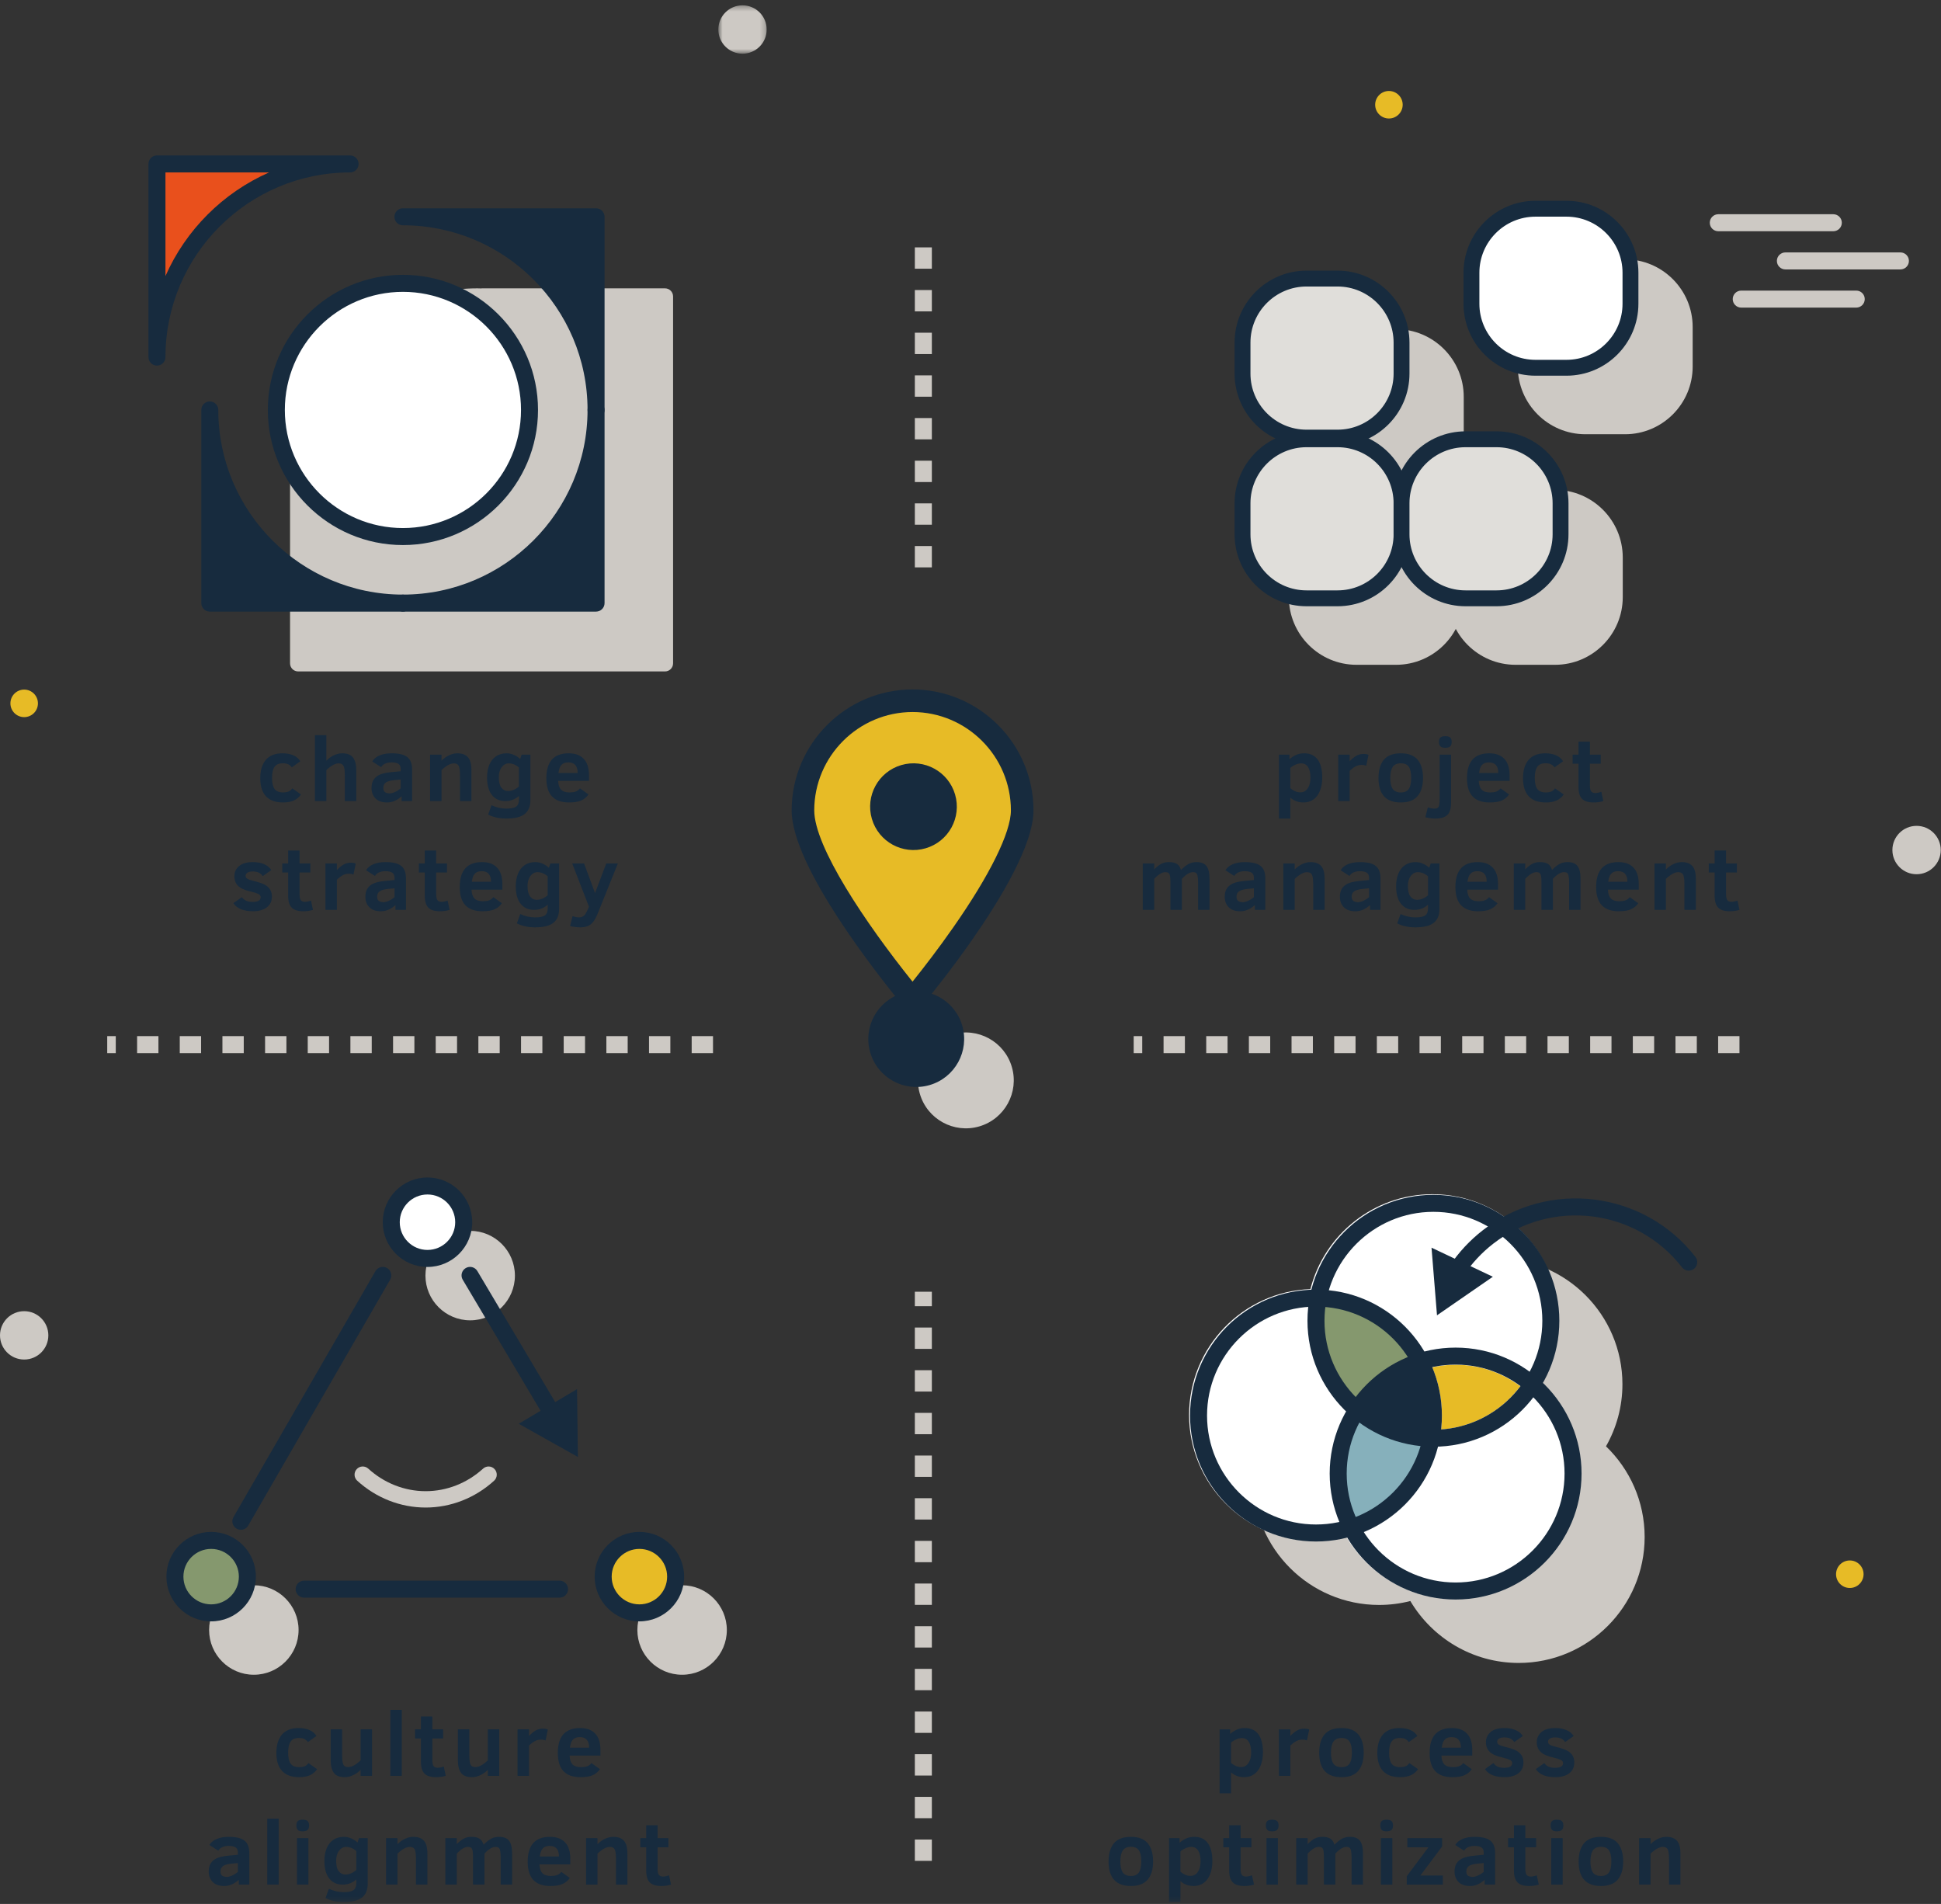
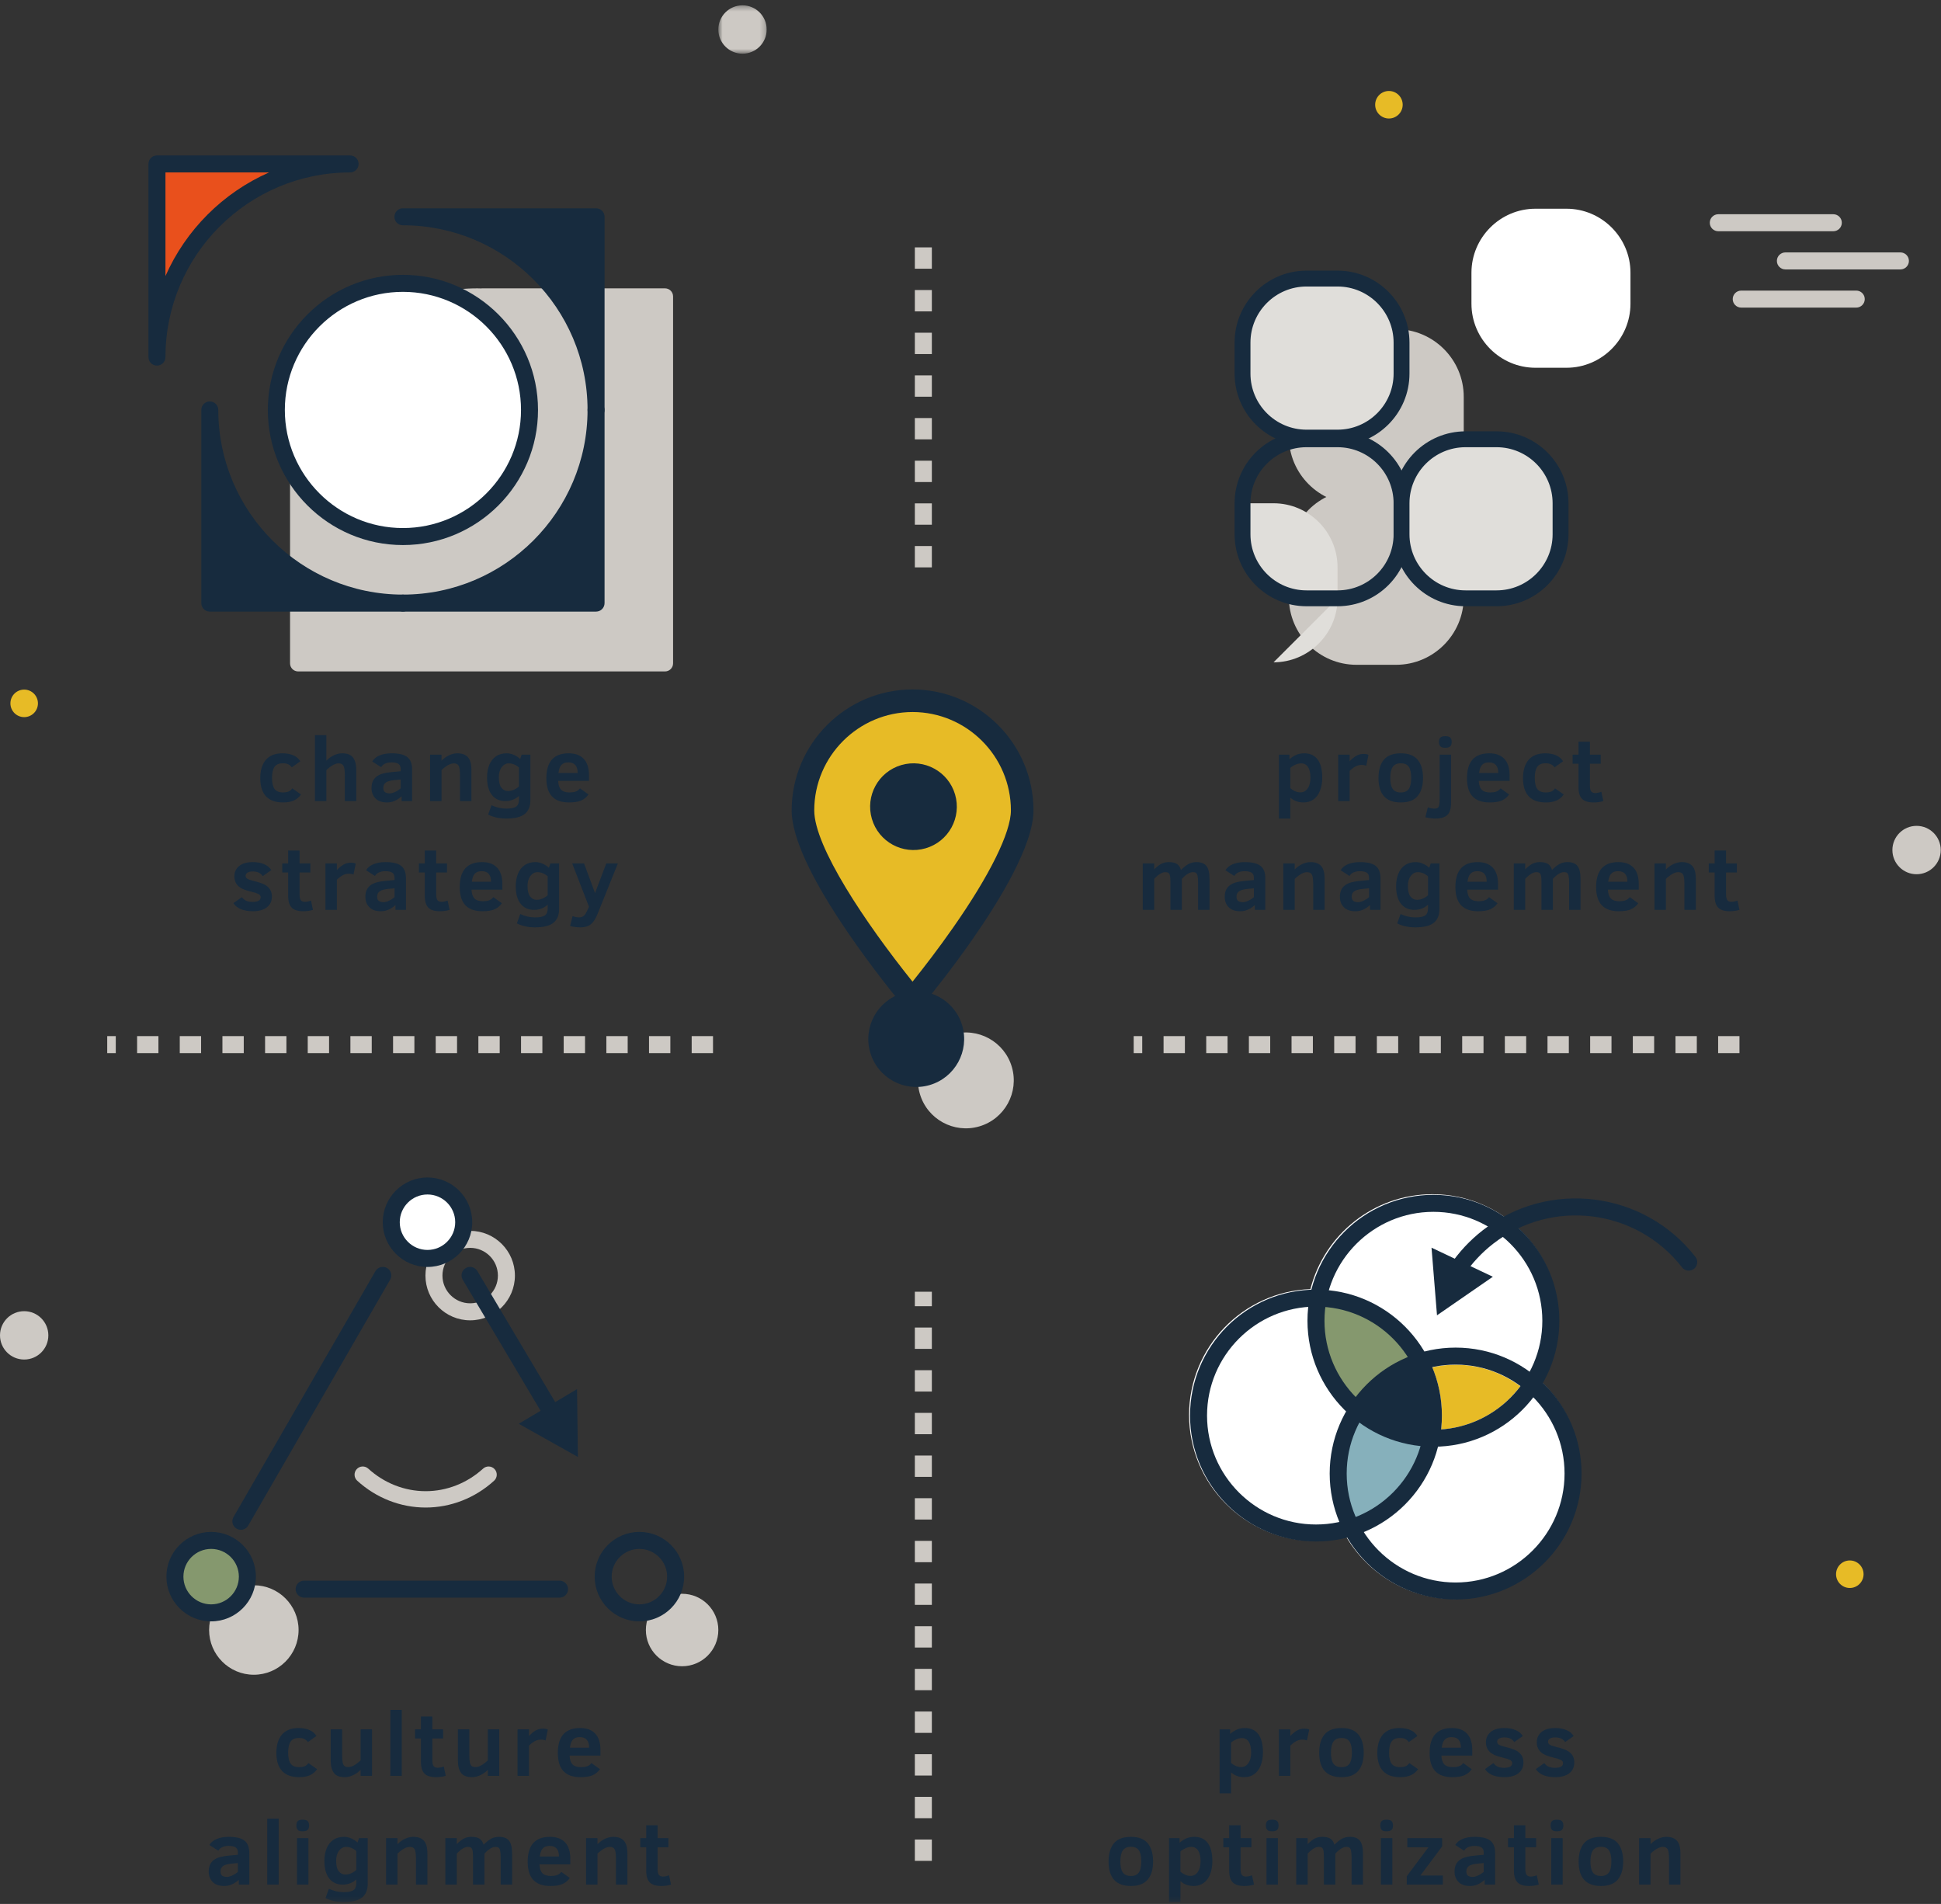
<svg xmlns="http://www.w3.org/2000/svg" xmlns:xlink="http://www.w3.org/1999/xlink" width="364" height="357">
  <rect width="100%" height="100%" fill="#333333" stroke="none" />
  <defs>
    <path id="a" d="M.71.346h9.067v9.067H.71z" />
    <path id="c" d="M0 356.654h363.952V1H0z" />
  </defs>
  <g fill="none" fill-rule="evenodd">
    <path fill="#CDC9C4" d="M343.806 43.359h-21.571c-.881 0-1.595-.714-1.595-1.595s.714-1.594 1.595-1.594h21.571c.881 0 1.595.713 1.595 1.594 0 .881-.714 1.595-1.595 1.595m4.301 14.318h-21.57c-.881 0-1.595-.714-1.595-1.595s.714-1.594 1.595-1.594h21.57c.881 0 1.595.713 1.595 1.594 0 .881-.714 1.595-1.595 1.595m8.282-7.159h-21.571c-.881 0-1.595-.714-1.595-1.595s.714-1.594 1.595-1.594h21.571c.881 0 1.595.713 1.595 1.594 0 .881-.714 1.595-1.595 1.595" />
    <path fill="#E7BB26" d="M7.114 131.885c0 1.425-1.155 2.58-2.58 2.58-1.426 0-2.581-1.155-2.581-2.58 0-1.426 1.155-2.581 2.581-2.581 1.425 0 2.58 1.155 2.58 2.581M263.049 19.639c0 1.425-1.155 2.58-2.58 2.58-1.426 0-2.581-1.155-2.581-2.58s1.155-2.58 2.581-2.58c1.425 0 2.58 1.155 2.58 2.58m86.43 275.536c0 1.425-1.155 2.58-2.581 2.58-1.425 0-2.58-1.155-2.58-2.58 0-1.426 1.155-2.581 2.58-2.581 1.426 0 2.581 1.155 2.581 2.581" />
    <g transform="translate(134 .654)">
      <mask id="b" fill="#fff">
        <use xlink:href="#a" />
      </mask>
      <path fill="#CDC9C4" d="M.71 4.88c0 2.504 2.029 4.533 4.533 4.533 2.504 0 4.534-2.029 4.534-4.533 0-2.505-2.03-4.534-4.534-4.534s-4.533 2.029-4.533 4.534" mask="url(#b)" />
    </g>
    <path fill="#CDC9C4" d="M354.885 159.388c0 2.504 2.029 4.534 4.533 4.534 2.504 0 4.534-2.03 4.534-4.534s-2.03-4.534-4.534-4.534-4.533 2.03-4.533 4.534m-354.885 91c0 2.504 2.029 4.533 4.534 4.533 2.504 0 4.533-2.029 4.533-4.533 0-2.505-2.029-4.534-4.533-4.534-2.505 0-4.534 2.029-4.534 4.534" />
    <mask id="d" fill="#fff">
      <use xlink:href="#c" />
    </mask>
    <path fill="#CDC9C4" d="M212.602 197.467h1.604v-3.189h-1.604v3.189zm5.604 0h4v-3.189h-4v3.189zm8 0h4v-3.189h-4v3.189zm8 0h4v-3.189h-4v3.189zm8 0h4v-3.189h-4v3.189zm8 0h4v-3.189h-4v3.189zm8 0h4v-3.189h-4v3.189zm8 0h4v-3.189h-4v3.189zm8 0h4v-3.189h-4v3.189zm8 0h4v-3.189h-4v3.189zm8 0h4v-3.189h-4v3.189zm8 0h4v-3.189h-4v3.189zm8 0h4v-3.189h-4v3.189zm8 0h4v-3.189h-4v3.189zm8 0h4v-3.189h-4v3.189zm-302.099 0h1.604v-3.189h-1.604v3.189zm5.604 0h4v-3.189h-4v3.189zm8 0h4v-3.189h-4v3.189zm8 0h4v-3.189h-4v3.189zm8 0h4v-3.189h-4v3.189zm8 0h4v-3.189h-4v3.189zm8 0h4v-3.189h-4v3.189zm8 0h4v-3.189h-4v3.189zm8 0h4v-3.189h-4v3.189zm8 0h4v-3.189h-4v3.189zm8 0h4v-3.189h-4v3.189zm8 0h4v-3.189h-4v3.189zm8 0h4v-3.189h-4v3.189zm8 0h4v-3.189h-4v3.189zm8 0h4v-3.189h-4v3.189zm41.851 47.455h3.189v-2.714h-3.189v2.714zm0 8h3.189v-4h-3.189v4zm0 8h3.189v-4h-3.189v4zm0 8h3.189v-4h-3.189v4zm0 8h3.189v-4h-3.189v4zm0 8h3.189v-4h-3.189v4zm0 8h3.189v-4h-3.189v4zm0 8h3.189v-4h-3.189v4zm0 8h3.189v-4h-3.189v4zm0 8h3.189v-4h-3.189v4zm0 8h3.189v-4h-3.189v4zm0 8h3.189v-4h-3.189v4zm0 8h3.189v-4h-3.189v4zm0 8h3.189v-4h-3.189v4zm0-298.537h3.189v-4h-3.189v4zm0 8h3.189v-4h-3.189v4zm0 8h3.189v-4h-3.189v4zm0 8h3.189v-4h-3.189v4zm0 8h3.189v-4h-3.189v4zm0 8h3.189v-4h-3.189v4zm0 8h3.189v-4h-3.189v4zm0 8h3.189v-4h-3.189v4z" mask="url(#d)" />
    <path fill="#172B3E" d="M245.755 145.824c0-.846-.146-1.506-.44-1.979-.293-.474-.731-.71-1.311-.71-.35 0-.707.082-1.075.246-.368.162-.685.363-.95.601v3.809c.226.205.506.387.841.545.335.158.68.236 1.034.236.587 0 1.05-.25 1.39-.752.341-.5.511-1.166.511-1.996m2.208-.033c0 .935-.141 1.76-.424 2.474-.281.713-.685 1.258-1.211 1.635s-1.154.565-1.885.565c-.962 0-1.785-.301-2.464-.905v3.926h-2.143v-11.986h1.977v.855c.398-.344.817-.613 1.256-.81.441-.196.946-.295 1.515-.295 1.102 0 1.941.388 2.516 1.162.575.775.863 1.902.863 3.379m8.25-2.199c-.222-.111-.515-.166-.88-.166-.398 0-.776.096-1.133.287-.357.19-.723.469-1.099.834v5.66h-2.143v-8.707h2.143v1.244c.365-.398.758-.726 1.177-.986.421-.26.892-.391 1.413-.391.442 0 .757.059.945.174l-.423 2.051zm8.433 2.283c0-.957-.15-1.656-.449-2.096-.299-.441-.799-.66-1.502-.66-.697 0-1.201.225-1.511.676-.309.451-.465 1.144-.465 2.08 0 .93.154 1.613.461 2.055.307.439.812.658 1.515.658.691 0 1.189-.217 1.494-.65.305-.436.457-1.124.457-2.063m2.216 0c0 1.449-.335 2.576-1.005 3.383-.669.804-1.724 1.207-3.162 1.207-2.789 0-4.184-1.529-4.184-4.59 0-1.473.335-2.611 1.004-3.416.67-.805 1.73-1.209 3.18-1.209 1.438 0 2.493.404 3.162 1.209.67.805 1.005 1.943 1.005 3.416m5.37-6.75c0 .404-.1.687-.299.848-.199.16-.501.24-.904.24-.454 0-.764-.094-.93-.281-.166-.19-.25-.457-.25-.807 0-.387.089-.664.266-.834.178-.168.482-.252.914-.252.432 0 .739.082.925.244.185.164.278.444.278.842zm-.116 11.457c0 1.039-.233 1.783-.697 2.232-.465.448-1.226.672-2.283.672-.238 0-.55-.025-.938-.078-.388-.053-.687-.109-.897-.17l.465-1.859c.404.16.821.24 1.253.24.432 0 .699-.133.802-.398.102-.266.153-.705.153-1.321v-8.4h2.142v9.082zm8.856-5.646c0-1.322-.579-1.982-1.735-1.982-.382 0-.695.064-.939.195-.243.129-.438.322-.585.58-.146.258-.261.66-.345 1.207h3.604zm-3.661 1.479c.039.775.226 1.33.564 1.667.338.338.869.506 1.594.506.421 0 .79-.05 1.108-.156.319-.105.596-.308.834-.607l1.594 1.138c-.348.504-.801.879-1.357 1.129-.556.248-1.316.373-2.279.373-1.433 0-2.502-.377-3.208-1.129-.706-.752-1.058-1.89-1.058-3.412 0-3.115 1.394-4.674 4.183-4.674 1.24 0 2.185.352 2.835 1.051.651.701.976 1.721.976 3.059v1.055h-5.786zm15.936 2.548c-.332.492-.77.865-1.312 1.119-.542.256-1.228.383-2.058.383-1.405 0-2.468-.383-3.188-1.15-.719-.766-1.079-1.903-1.079-3.407 0-1.466.349-2.609 1.046-3.429.697-.819 1.743-1.229 3.138-1.229.747 0 1.412.123 1.996.365.584.244 1.028.621 1.332 1.129l-1.594 1.139c-.193-.26-.42-.453-.679-.578-.261-.123-.596-.186-1.005-.186-.731 0-1.251.223-1.561.672-.309.447-.465 1.143-.465 2.084 0 .94.159 1.627.478 2.063.318.433.861.65 1.631.65.332 0 .636-.047.913-.141.276-.093.54-.3.788-.623l1.619 1.139zm7.428 1.244c-.575.172-1.181.258-1.817.258-1.007 0-1.733-.227-2.175-.682-.443-.453-.664-1.189-.664-2.207v-4.375h-1.104v-1.701h1.104v-2.424h2.141v2.424h2.026v1.701h-2.026v4.102c0 .541.084.91.253 1.103.169.194.408.291.719.291.393 0 .782-.08 1.17-.242l.373 1.752zm-75.994 20.4v-5.129c0-.516-.031-.916-.092-1.205-.06-.287-.153-.482-.278-.584-.124-.103-.33-.154-.618-.154-.326 0-.672.123-1.037.365-.366.244-.706.543-1.022.896v5.811h-2.141v-5.129c0-.564-.025-.973-.076-1.225-.048-.251-.137-.435-.265-.548-.127-.114-.343-.17-.647-.17-.265 0-.573.101-.922.302-.348.204-.727.522-1.136.959v5.811h-2.143v-8.707h2.143v1.129c.398-.432.815-.77 1.253-1.014.437-.242.92-.365 1.452-.365.725 0 1.26.125 1.606.375.346.248.583.617.71 1.103.498-.498.964-.869 1.399-1.113.434-.242.942-.365 1.523-.365.847 0 1.464.242 1.852.723.386.482.58 1.289.58 2.423v5.811h-2.141zm10.466-4.043l-1.088.1c-.769.066-1.324.214-1.664.441-.341.227-.511.566-.511 1.02 0 .398.111.671.332.818.222.146.515.221.88.221.26 0 .577-.082.95-.246.374-.163.741-.395 1.101-.694v-1.66zm.174 4.043v-.904c-.847.775-1.754 1.162-2.723 1.162-.963 0-1.69-.254-2.183-.76-.493-.506-.739-1.154-.739-1.947 0-.619.126-1.131.378-1.535.252-.405.625-.721 1.12-.95.495-.23 1.208-.392 2.138-.486l1.835-.174v-.39c0-.487-.147-.821-.44-1-.293-.18-.722-.27-1.287-.27-.464 0-.865.076-1.2.232-.335.155-.582.375-.743.665l-1.668-1.073c.293-.492.753-.869 1.378-1.133.625-.261 1.381-.394 2.267-.394 1.355 0 2.333.238 2.933.711.601.473.901 1.248.901 2.328v5.918h-1.967zm10.947-0v-4.797c0-.908-.081-1.514-.244-1.818-.163-.305-.472-.457-.926-.457-.637 0-1.402.422-2.299 1.261v5.811h-2.142v-8.707h2.142v1.129c.453-.453.938-.797 1.452-1.029.515-.233 1.019-.35 1.511-.35.891 0 1.555.244 1.992.73.438.489.657 1.293.657 2.416v5.811h-2.143zm10.476-4.043l-1.088.1c-.769.066-1.324.214-1.664.441-.341.227-.511.566-.511 1.02 0 .398.111.671.332.818.222.146.515.221.88.221.26 0 .577-.082.95-.246.374-.163.741-.395 1.101-.694v-1.66zm.174 4.043v-.904c-.847.775-1.754 1.162-2.723 1.162-.963 0-1.69-.254-2.183-.76-.493-.506-.739-1.154-.739-1.947 0-.619.126-1.131.378-1.535.252-.405.625-.721 1.12-.95.495-.23 1.208-.392 2.138-.486l1.835-.174v-.39c0-.487-.147-.821-.44-1-.293-.18-.722-.27-1.287-.27-.464 0-.865.076-1.2.232-.335.155-.582.375-.743.665l-1.668-1.073c.293-.492.753-.869 1.378-1.133.625-.261 1.381-.394 2.267-.394 1.355 0 2.333.238 2.933.711.601.473.901 1.248.901 2.328v5.918h-1.967zm10.881-6.291c-.586-.521-1.226-.781-1.917-.781-.521 0-.96.238-1.319.715-.361.474-.54 1.103-.54 1.882 0 .887.159 1.539.477 1.959.319.422.732.631 1.24.631.709 0 1.395-.283 2.059-.853v-3.553zm2.143 6.125c0 1.162-.358 2.027-1.072 2.594-.714.568-1.859.851-3.436.851-1.301 0-2.438-.248-3.412-.746l.631-1.752c.902.42 1.829.631 2.781.631.886 0 1.501-.127 1.846-.383.346-.254.519-.683.519-1.287v-.713c-.708.647-1.562.971-2.564.971-1.063 0-1.899-.381-2.507-1.145-.609-.763-.913-1.863-.913-3.296 0-.897.142-1.686.427-2.37.286-.683.703-1.21 1.253-1.585.551-.374 1.216-.561 1.997-.561.459 0 .918.102 1.377.305.46.201.845.457 1.155.767l.282-.822h1.636v8.541zm8.864-5.106c0-1.322-.579-1.982-1.735-1.982-.382 0-.695.064-.939.195-.243.129-.438.322-.585.58-.146.258-.261.66-.345 1.207h3.604zm-3.661 1.479c.039.775.226 1.33.564 1.667.338.338.869.506 1.594.506.421 0 .79-.05 1.108-.156.319-.105.596-.308.834-.607l1.594 1.138c-.348.504-.801.879-1.357 1.129-.556.248-1.316.373-2.279.373-1.433 0-2.502-.377-3.208-1.129-.706-.752-1.058-1.89-1.058-3.412 0-3.115 1.394-4.674 4.183-4.674 1.24 0 2.185.352 2.835 1.051.651.701.976 1.721.976 3.059v1.055h-5.786zm19.116 3.792v-5.129c0-.516-.031-.916-.092-1.205-.06-.287-.153-.482-.278-.584-.124-.103-.33-.154-.618-.154-.326 0-.672.123-1.037.365-.366.244-.706.543-1.022.896v5.811h-2.141v-5.129c0-.564-.025-.973-.076-1.225-.048-.251-.137-.435-.265-.548-.127-.114-.343-.17-.647-.17-.265 0-.573.101-.922.302-.348.204-.727.522-1.136.959v5.811h-2.143v-8.707h2.143v1.129c.398-.432.815-.77 1.253-1.014.437-.242.92-.365 1.452-.365.725 0 1.26.125 1.606.375.346.248.583.617.71 1.103.498-.498.964-.869 1.399-1.113.434-.242.942-.365 1.523-.365.847 0 1.464.242 1.852.723.386.482.58 1.289.58 2.423v5.811h-2.141zm10.932-5.271c0-1.322-.579-1.982-1.735-1.982-.382 0-.695.064-.939.195-.243.129-.438.322-.585.58-.146.258-.261.66-.345 1.207h3.604zm-3.661 1.479c.039.775.226 1.33.564 1.667.338.338.869.506 1.594.506.421 0 .79-.05 1.108-.156.319-.105.596-.308.834-.607l1.594 1.138c-.348.504-.801.879-1.357 1.129-.556.248-1.316.373-2.279.373-1.433 0-2.502-.377-3.208-1.129-.706-.752-1.058-1.89-1.058-3.412 0-3.115 1.394-4.674 4.183-4.674 1.24 0 2.185.352 2.835 1.051.651.701.976 1.721.976 3.059v1.055h-5.786zm14.35 3.792v-4.797c0-.908-.081-1.514-.244-1.818-.163-.305-.472-.457-.926-.457-.637 0-1.402.422-2.299 1.261v5.811h-2.142v-8.707h2.142v1.129c.453-.453.938-.797 1.452-1.029.515-.233 1.019-.35 1.511-.35.891 0 1.555.244 1.992.73.438.489.657 1.293.657 2.416v5.811h-2.143zm10.325 0c-.575.172-1.181.258-1.817.258-1.007 0-1.733-.227-2.175-.682-.443-.453-.664-1.189-.664-2.207v-4.375h-1.104v-1.701h1.104v-2.424h2.141v2.424h2.026v1.701h-2.026v4.102c0 .541.084.91.253 1.103.169.194.408.291.719.291.393 0 .782-.08 1.17-.242l.373 1.752zM56.444 148.963c-.332.492-.77.865-1.312 1.119-.542.256-1.228.383-2.058.383-1.405 0-2.468-.383-3.188-1.15-.719-.766-1.079-1.903-1.079-3.407 0-1.466.349-2.609 1.046-3.429.697-.819 1.743-1.229 3.138-1.229.747 0 1.412.123 1.996.365.584.244 1.028.621 1.332 1.129l-1.594 1.139c-.193-.26-.42-.453-.679-.578-.261-.123-.596-.186-1.005-.186-.731 0-1.251.223-1.561.672-.309.447-.465 1.143-.465 2.084 0 .94.159 1.627.478 2.063.318.433.861.65 1.631.65.332 0 .636-.047.913-.141.276-.093.54-.3.788-.623l1.619 1.139zm8.225 1.244v-4.797c0-.92-.085-1.527-.257-1.826-.172-.299-.475-.449-.913-.449-.637 0-1.402.422-2.299 1.261v5.811h-2.142v-12.359h2.142v4.781c.453-.453.938-.797 1.452-1.029.515-.233 1.019-.35 1.511-.35.974 0 1.659.275 2.055.822.395.549.594 1.323.594 2.324v5.811h-2.143zm10.476-4.043l-1.088.1c-.769.066-1.324.214-1.664.441-.341.227-.511.566-.511 1.02 0 .398.111.671.332.818.222.146.515.221.88.221.26 0 .577-.082.95-.246.374-.163.741-.395 1.101-.694v-1.66zm.174 4.043v-.904c-.847.775-1.754 1.162-2.723 1.162-.963 0-1.69-.254-2.183-.76-.493-.506-.739-1.154-.739-1.947 0-.619.126-1.131.378-1.535.252-.405.625-.721 1.12-.95.495-.23 1.208-.392 2.138-.486l1.835-.174v-.39c0-.487-.147-.821-.44-1-.293-.18-.722-.27-1.287-.27-.464 0-.865.076-1.2.232-.335.155-.582.375-.743.665l-1.668-1.073c.293-.492.753-.869 1.378-1.133.625-.261 1.381-.394 2.267-.394 1.355 0 2.333.238 2.933.711.601.473.901 1.248.901 2.328v5.918h-1.967zm10.947-0v-4.797c0-.908-.081-1.514-.244-1.818-.163-.305-.472-.457-.926-.457-.637 0-1.402.422-2.299 1.261v5.811h-2.142v-8.707h2.142v1.129c.453-.453.938-.797 1.452-1.029.515-.233 1.019-.35 1.511-.35.891 0 1.555.244 1.992.73.438.489.657 1.293.657 2.416v5.811h-2.143zm11.056-6.291c-.586-.521-1.226-.781-1.917-.781-.521 0-.96.238-1.319.715-.361.474-.54 1.103-.54 1.882 0 .887.159 1.539.477 1.959.319.422.732.631 1.24.631.709 0 1.395-.283 2.059-.853v-3.553zm2.143 6.125c0 1.162-.358 2.027-1.072 2.594-.714.568-1.859.851-3.436.851-1.301 0-2.438-.248-3.412-.746l.631-1.752c.902.42 1.829.631 2.781.631.886 0 1.501-.127 1.846-.383.346-.254.519-.683.519-1.287v-.713c-.708.647-1.562.971-2.564.971-1.063 0-1.899-.381-2.507-1.145-.609-.763-.913-1.863-.913-3.296 0-.897.142-1.686.427-2.37.286-.683.703-1.21 1.253-1.585.551-.374 1.216-.561 1.997-.561.459 0 .918.102 1.377.305.46.201.845.457 1.155.767l.282-.822h1.636v8.541zm8.864-5.105c0-1.322-.579-1.982-1.735-1.982-.382 0-.695.064-.939.195-.243.129-.438.322-.585.58-.146.258-.261.66-.345 1.207h3.604zm-3.661 1.479c.039.775.226 1.33.564 1.667.338.338.869.506 1.594.506.421 0 .79-.05 1.108-.156.319-.105.596-.308.834-.607l1.594 1.138c-.348.504-.801.879-1.357 1.129-.556.248-1.316.373-2.279.373-1.433 0-2.502-.377-3.208-1.129-.706-.752-1.058-1.89-1.058-3.412 0-3.115 1.394-4.674 4.183-4.674 1.24 0 2.185.352 2.835 1.051.651.701.976 1.721.976 3.059v1.055h-5.786zm-53.676 21.71c0 .576-.146 1.068-.436 1.479-.291.41-.703.722-1.237.937-.534.217-1.143.324-1.83.324-1.82 0-3.06-.506-3.719-1.519l1.594-1.121c.26.355.561.591.9.711.341.119.705.177 1.092.177 1.019 0 1.528-.295 1.528-.888 0-.26-.144-.459-.432-.602-.288-.141-.738-.285-1.354-.435-1.156-.254-1.969-.614-2.439-1.079-.471-.464-.706-1.068-.706-1.81 0-.77.295-1.403.884-1.901.59-.498 1.457-.748 2.602-.748.781 0 1.468.125 2.063.375.594.248 1.053.621 1.374 1.12l-1.602 1.138c-.383-.588-1.005-.881-1.868-.881-.442 0-.777.077-1.005.229-.226.152-.34.348-.34.586 0 .226.103.408.307.543.205.136.609.277 1.213.427.99.245 1.697.487 2.12.727.424.24.744.539.963.897.219.357.328.794.328 1.314m7.701 2.482c-.575.172-1.181.258-1.817.258-1.007 0-1.733-.227-2.175-.682-.443-.453-.664-1.189-.664-2.207v-4.375h-1.104v-1.701h1.104v-2.424h2.141v2.424h2.026v1.701h-2.026v4.102c0 .541.084.91.253 1.103.169.194.408.291.719.291.393 0 .782-.08 1.17-.242l.373 1.752zm7.595-6.615c-.222-.111-.515-.166-.88-.166-.398 0-.776.096-1.133.287-.357.19-.723.469-1.099.834v5.66h-2.143v-8.707h2.143v1.244c.365-.398.758-.726 1.177-.986.421-.26.892-.391 1.413-.391.442 0 .757.059.945.174l-.423 2.051zm7.703 2.572l-1.088.1c-.769.066-1.324.214-1.664.441-.341.227-.511.566-.511 1.02 0 .398.111.671.332.818.222.146.515.221.88.221.26 0 .577-.082.95-.246.374-.163.741-.395 1.101-.694v-1.66zm.174 4.043v-.904c-.847.775-1.754 1.162-2.723 1.162-.963 0-1.69-.254-2.183-.76-.493-.506-.739-1.154-.739-1.947 0-.619.126-1.131.378-1.535.252-.405.625-.721 1.12-.95.495-.23 1.208-.392 2.138-.486l1.835-.174v-.39c0-.487-.147-.821-.44-1-.293-.18-.722-.27-1.287-.27-.464 0-.865.076-1.2.232-.335.155-.582.375-.743.665l-1.668-1.073c.293-.492.753-.869 1.378-1.133.625-.261 1.381-.394 2.267-.394 1.355 0 2.333.238 2.933.711.601.473.901 1.248.901 2.328v5.918h-1.967zm10.15-0c-.575.172-1.181.258-1.817.258-1.007 0-1.733-.227-2.175-.682-.443-.453-.664-1.189-.664-2.207v-4.375h-1.104v-1.701h1.104v-2.424h2.141v2.424h2.026v1.701h-2.026v4.102c0 .541.084.91.253 1.103.169.194.408.291.719.291.393 0 .782-.08 1.17-.242l.373 1.752zm7.769-5.271c0-1.322-.579-1.982-1.735-1.982-.382 0-.695.064-.939.195-.243.129-.438.322-.585.58-.146.258-.261.66-.345 1.207h3.604zm-3.661 1.479c.039.775.226 1.33.564 1.667.338.338.869.506 1.594.506.421 0 .79-.05 1.108-.156.319-.105.596-.308.834-.607l1.594 1.138c-.348.504-.801.879-1.357 1.129-.556.248-1.316.373-2.279.373-1.433 0-2.502-.377-3.208-1.129-.706-.752-1.058-1.89-1.058-3.412 0-3.115 1.394-4.674 4.183-4.674 1.24 0 2.185.352 2.835 1.051.651.701.976 1.721.976 3.059v1.055h-5.786zm14.284-2.498c-.586-.521-1.226-.781-1.917-.781-.521 0-.96.238-1.319.715-.361.474-.54 1.103-.54 1.882 0 .887.159 1.539.477 1.959.319.422.732.631 1.24.631.709 0 1.395-.283 2.059-.853v-3.553zm2.143 6.125c0 1.162-.358 2.027-1.072 2.594-.714.568-1.859.851-3.436.851-1.301 0-2.438-.248-3.412-.746l.631-1.752c.902.42 1.829.631 2.781.631.886 0 1.501-.127 1.846-.383.346-.254.519-.683.519-1.287v-.713c-.708.647-1.562.971-2.564.971-1.063 0-1.899-.381-2.507-1.145-.609-.763-.913-1.863-.913-3.296 0-.897.142-1.686.427-2.37.286-.683.703-1.21 1.253-1.585.551-.374 1.216-.561 1.997-.561.459 0 .918.102 1.377.305.46.201.845.457 1.155.767l.282-.822h1.636v8.541zm2.522 1.338c.465.16.882.24 1.253.24.321 0 .603-.097.847-.291.243-.193.495-.595.755-1.203l.224-.516-3.145-8.109h2.224l2.059 5.561 2.107-5.561h2.176l-3.744 9.305c-.305.748-.601 1.301-.889 1.66-.287.359-.623.621-1.008.781-.384.16-.867.24-1.449.24-.631 0-1.253-.082-1.867-.248l.457-1.859zm127.263 156.812c0-.847-.146-1.507-.44-1.979-.293-.474-.731-.71-1.311-.71-.35 0-.707.082-1.075.245-.368.163-.685.363-.95.601v3.81c.226.205.506.387.841.544.335.158.68.236 1.034.236.587 0 1.05-.25 1.39-.751.341-.501.511-1.166.511-1.996m2.208-.033c0 .935-.141 1.76-.424 2.473-.281.714-.685 1.259-1.211 1.635-.526.377-1.154.566-1.885.566-.962 0-1.785-.302-2.464-.906v3.927h-2.143v-11.987h1.977v.855c.398-.343.817-.613 1.256-.809.441-.197.946-.295 1.515-.295 1.102 0 1.941.387 2.516 1.162.575.775.863 1.901.863 3.379m8.25-2.2c-.222-.11-.515-.166-.88-.166-.398 0-.776.096-1.133.287-.357.191-.723.469-1.099.834v5.661h-2.143v-8.708h2.143v1.245c.365-.398.758-.727 1.177-.987.421-.26.892-.391 1.413-.391.442 0 .757.059.945.175l-.423 2.05zm8.433 2.283c0-.957-.15-1.656-.449-2.096-.299-.44-.799-.66-1.502-.66-.697 0-1.201.226-1.511.677-.309.451-.465 1.143-.465 2.079 0 .93.154 1.614.461 2.055.307.439.812.659 1.515.659.691 0 1.189-.217 1.494-.651.305-.435.457-1.123.457-2.063m2.216 0c0 1.45-.335 2.577-1.005 3.383-.669.804-1.724 1.208-3.162 1.208-2.789 0-4.184-1.53-4.184-4.591 0-1.472.335-2.61 1.004-3.416.67-.805 1.73-1.208 3.18-1.208 1.438 0 2.493.403 3.162 1.208.67.806 1.005 1.944 1.005 3.416m10.184 3.088c-.332.492-.77.866-1.312 1.12-.542.255-1.228.383-2.058.383-1.405 0-2.468-.384-3.188-1.15-.719-.767-1.079-1.903-1.079-3.408 0-1.466.349-2.609 1.046-3.428.697-.819 1.743-1.229 3.138-1.229.747 0 1.412.122 1.996.365.584.244 1.028.62 1.332 1.129l-1.594 1.138c-.193-.26-.42-.452-.679-.577-.261-.124-.596-.187-1.005-.187-.731 0-1.251.224-1.561.672-.309.448-.465 1.144-.465 2.084 0 .941.159 1.628.478 2.063.318.434.861.651 1.631.651.332 0 .636-.047.913-.141.276-.093.54-.301.788-.623l1.619 1.138zm8.043-4.026c0-1.322-.579-1.983-1.735-1.983-.382 0-.695.065-.939.195-.243.13-.438.323-.585.581-.146.257-.261.659-.345 1.207h3.604zm-3.661 1.478c.039.775.226 1.331.564 1.668.338.338.869.506 1.594.506.421 0 .79-.051 1.108-.157.319-.105.596-.307.834-.606l1.594 1.137c-.348.504-.801.88-1.357 1.129-.556.249-1.316.374-2.279.374-1.433 0-2.502-.377-3.208-1.13-.706-.752-1.058-1.889-1.058-3.411 0-3.115 1.394-4.674 4.183-4.674 1.24 0 2.185.351 2.835 1.051.651.7.976 1.72.976 3.059v1.054h-5.786zm15.389 1.311c0 .576-.146 1.068-.436 1.478-.291.41-.703.722-1.237.938-.534.216-1.143.324-1.83.324-1.82 0-3.06-.507-3.719-1.519l1.594-1.121c.26.354.561.59.9.71.341.119.705.178 1.092.178 1.019 0 1.528-.296 1.528-.888 0-.26-.144-.46-.432-.602-.288-.141-.738-.286-1.354-.435-1.156-.255-1.969-.615-2.439-1.08-.471-.464-.706-1.068-.706-1.809 0-.77.295-1.403.884-1.902.59-.498 1.457-.747 2.602-.747.781 0 1.468.125 2.063.374.594.249 1.053.622 1.374 1.121l-1.602 1.137c-.383-.587-1.005-.88-1.868-.88-.442 0-.777.077-1.005.229-.226.152-.34.347-.34.585 0 .226.103.408.307.544.205.136.609.277 1.213.427.99.244 1.697.486 2.12.726.424.241.744.54.963.897.219.357.328.795.328 1.315m9.536 0c0 .576-.146 1.068-.436 1.478-.291.41-.703.722-1.237.938-.534.216-1.143.324-1.83.324-1.82 0-3.06-.507-3.719-1.519l1.594-1.121c.26.354.561.59.9.71.341.119.705.178 1.092.178 1.019 0 1.528-.296 1.528-.888 0-.26-.144-.46-.432-.602-.288-.141-.738-.286-1.354-.435-1.156-.255-1.969-.615-2.439-1.08-.471-.464-.706-1.068-.706-1.809 0-.77.295-1.403.884-1.902.59-.498 1.457-.747 2.602-.747.781 0 1.468.125 2.063.374.594.249 1.053.622 1.374 1.121l-1.602 1.137c-.383-.587-1.005-.88-1.868-.88-.442 0-.777.077-1.005.229-.226.152-.34.347-.34.585 0 .226.103.408.307.544.205.136.609.277 1.213.427.99.244 1.697.486 2.12.726.424.241.744.54.963.897.219.357.328.795.328 1.315m-81.205 18.55c0-.957-.15-1.656-.449-2.096-.299-.44-.799-.66-1.502-.66-.697 0-1.201.226-1.511.677-.309.451-.465 1.143-.465 2.079 0 .93.154 1.614.461 2.055.307.439.812.659 1.515.659.691 0 1.189-.217 1.494-.651.305-.435.457-1.123.457-2.063m2.216 0c0 1.45-.335 2.577-1.005 3.383-.669.804-1.724 1.208-3.162 1.208-2.789 0-4.184-1.53-4.184-4.591 0-1.472.335-2.61 1.004-3.416.67-.805 1.73-1.208 3.18-1.208 1.438 0 2.493.403 3.162 1.208.67.806 1.005 1.944 1.005 3.416m8.905-.05c0-.847-.146-1.507-.44-1.979-.293-.474-.731-.71-1.311-.71-.35 0-.707.082-1.075.245-.368.163-.685.363-.95.601v3.81c.226.205.506.387.841.544.335.158.68.236 1.034.236.587 0 1.05-.25 1.39-.751.341-.501.511-1.166.511-1.996m2.208-.033c0 .935-.141 1.76-.424 2.473-.281.714-.685 1.259-1.211 1.635-.526.377-1.154.566-1.885.566-.962 0-1.785-.302-2.464-.906v3.927h-2.143v-11.987h1.977v.855c.398-.343.817-.613 1.256-.809.441-.197.946-.295 1.515-.295 1.102 0 1.941.387 2.516 1.162.575.775.863 1.901.863 3.379m7.81 4.416c-.575.172-1.181.258-1.817.258-1.007 0-1.733-.228-2.175-.682-.443-.453-.664-1.189-.664-2.208v-4.374h-1.104v-1.702h1.104v-2.424h2.141v2.424h2.026v1.702h-2.026v4.101c0 .542.084.91.253 1.103.169.195.408.291.719.291.393 0 .782-.08 1.17-.241l.373 1.752zm2.34 0h2.143v-8.708h-2.143v8.708zm2.267-11.082c0 .404-.1.686-.299.846-.199.161-.504.242-.913.242-.454 0-.763-.094-.926-.283-.163-.188-.244-.457-.244-.805 0-.387.088-.665.265-.834.177-.169.479-.253.905-.253.431 0 .741.082.929.245.189.163.283.443.283.842zm13.687 11.082v-5.13c0-.515-.031-.916-.092-1.204-.06-.287-.153-.482-.278-.585-.124-.102-.33-.153-.618-.153-.326 0-.672.122-1.037.365-.366.243-.706.542-1.022.896v5.811h-2.141v-5.13c0-.564-.025-.973-.076-1.224-.048-.252-.137-.435-.265-.548-.127-.114-.343-.17-.647-.17-.265 0-.573.1-.922.302-.348.203-.727.522-1.136.959v5.811h-2.143v-8.708h2.143v1.129c.398-.432.815-.769 1.253-1.013.437-.243.92-.365 1.452-.365.725 0 1.26.125 1.606.374.346.249.583.617.71 1.104.498-.499.964-.869 1.399-1.113.434-.243.942-.365 1.523-.365.847 0 1.464.241 1.852.723.386.481.58 1.289.58 2.423v5.811h-2.141zm5.502 0h2.143v-8.708h-2.143v8.708zm2.267-11.082c0 .404-.1.686-.299.846-.199.161-.504.242-.913.242-.454 0-.763-.094-.926-.283-.163-.188-.244-.457-.244-.805 0-.387.088-.665.265-.834.177-.169.479-.253.905-.253.431 0 .741.082.929.245.189.163.283.443.283.842zm2.58 11.082v-1.561l4.068-5.445h-3.96v-1.702h6.525v1.553l-4.076 5.453h4.209v1.702zm14.435-4.043l-1.088.1c-.769.066-1.324.213-1.664.44-.341.227-.511.567-.511 1.021 0 .398.111.671.332.818.222.146.515.22.88.22.26 0 .577-.082.95-.245.374-.164.741-.395 1.101-.694v-1.66zm.174 4.043v-.905c-.847.775-1.754 1.163-2.723 1.163-.963 0-1.69-.254-2.183-.76-.493-.507-.739-1.155-.739-1.947 0-.619.126-1.131.378-1.535.252-.405.625-.721 1.12-.951.495-.229 1.208-.391 2.138-.486l1.835-.174v-.39c0-.487-.147-.821-.44-1-.293-.18-.722-.27-1.287-.27-.464 0-.865.077-1.2.233-.335.155-.582.375-.743.664l-1.668-1.072c.293-.492.753-.87 1.378-1.133.625-.262 1.381-.394 2.267-.394 1.355 0 2.333.237 2.933.71.601.474.901 1.249.901 2.328v5.919h-1.967zm10.15 0c-.575.172-1.181.258-1.817.258-1.007 0-1.733-.228-2.175-.682-.443-.453-.664-1.189-.664-2.208v-4.374h-1.104v-1.702h1.104v-2.424h2.141v2.424h2.026v1.702h-2.026v4.101c0 .542.084.91.253 1.103.169.195.408.291.719.291.393 0 .782-.08 1.17-.241l.373 1.752zm2.34 0h2.143v-8.708h-2.143v8.708zm2.267-11.082c0 .404-.1.686-.299.846-.199.161-.504.242-.913.242-.454 0-.763-.094-.926-.283-.163-.188-.244-.457-.244-.805 0-.387.088-.665.266-.834.177-.169.478-.253.904-.253.432 0 .741.082.93.245.188.163.282.443.282.842zm9.006 6.749c0-.957-.15-1.656-.449-2.096-.299-.44-.799-.66-1.502-.66-.697 0-1.201.226-1.511.677-.309.451-.465 1.143-.465 2.079 0 .93.154 1.614.461 2.055.307.439.812.659 1.515.659.691 0 1.189-.217 1.494-.651.305-.435.457-1.123.457-2.063m2.216 0c0 1.45-.335 2.577-1.005 3.383-.669.804-1.724 1.208-3.162 1.208-2.789 0-4.184-1.53-4.184-4.591 0-1.472.335-2.61 1.004-3.416.67-.805 1.73-1.208 3.18-1.208 1.438 0 2.493.403 3.162 1.208.67.806 1.005 1.944 1.005 3.416m8.598 4.333v-4.798c0-.907-.081-1.514-.244-1.818-.163-.304-.472-.456-.926-.456-.637 0-1.402.421-2.299 1.261v5.811h-2.142v-8.708h2.142v1.129c.453-.453.938-.797 1.452-1.029.515-.233 1.019-.349 1.511-.349.891 0 1.555.244 1.992.73.438.488.657 1.293.657 2.416v5.811h-2.143zM59.466 331.728c-.332.492-.77.867-1.312 1.121s-1.228.383-2.058.383c-1.405 0-2.468-.385-3.188-1.15-.719-.768-1.079-1.903-1.079-3.409 0-1.466.349-2.609 1.046-3.427.697-.819 1.743-1.229 3.138-1.229.747 0 1.412.121 1.996.365.584.244 1.028.619 1.332 1.129l-1.594 1.137c-.193-.26-.42-.451-.679-.576-.261-.125-.596-.188-1.005-.188-.731 0-1.251.225-1.561.672-.309.449-.465 1.145-.465 2.084 0 .942.159 1.629.478 2.063.318.435.861.652 1.631.652.332 0 .636-.047.913-.141.276-.093.54-.302.788-.623l1.619 1.137zm8.158 1.246v-1.121c-.376.404-.837.734-1.382.992-.545.258-1.069.387-1.573.387-.984 0-1.674-.274-2.066-.819-.393-.544-.59-1.322-.59-2.328v-5.82h2.142v4.799c0 .613.035 1.084.108 1.41.072.328.189.553.352.678.163.125.404.185.718.185.637 0 1.4-.416 2.291-1.252v-5.82h2.143v8.709h-2.143zm5.577-0h2.143v-12.361h-2.143zm10.392 0c-.575.172-1.181.258-1.817.258-1.007 0-1.733-.229-2.175-.682-.443-.453-.664-1.189-.664-2.209v-4.373h-1.104v-1.703h1.104v-2.424h2.141v2.424h2.026v1.703h-2.026v4.1c0 .543.084.91.253 1.103.169.196.408.291.719.291.393 0 .782-.08 1.17-.24l.373 1.752zm7.885 0v-1.121c-.376.404-.837.734-1.382.992-.545.258-1.069.387-1.573.387-.984 0-1.674-.274-2.066-.819-.393-.544-.59-1.322-.59-2.328v-5.82h2.142v4.799c0 .613.035 1.084.108 1.41.072.328.189.553.352.678.163.125.404.185.718.185.637 0 1.4-.416 2.291-1.252v-5.82h2.143v8.709h-2.143zm10.832-6.617c-.222-.109-.515-.166-.88-.166-.398 0-.776.096-1.133.287-.357.191-.723.469-1.099.834v5.662h-2.143v-8.709h2.143v1.246c.365-.398.758-.728 1.177-.988.421-.26.892-.391 1.413-.391.442 0 .757.059.945.176l-.423 2.049zm8.167 1.346c0-1.322-.579-1.984-1.735-1.984-.382 0-.695.066-.939.195-.243.131-.438.324-.585.582-.146.256-.261.658-.345 1.207h3.604zm-3.661 1.477c.039.775.226 1.332.564 1.669.338.338.869.506 1.594.506.421 0 .79-.052 1.108-.158.319-.105.596-.306.834-.605l1.594 1.136c-.348.504-.801.881-1.357 1.129-.556.25-1.316.375-2.279.375-1.433 0-2.502-.377-3.208-1.131-.706-.752-1.058-1.888-1.058-3.41 0-3.115 1.394-4.674 4.183-4.674 1.24 0 2.185.35 2.835 1.051.651.699.976 1.719.976 3.059v1.053h-5.786zm-62.207 20.152l-1.088.1c-.769.066-1.324.212-1.664.439-.341.227-.511.568-.511 1.022 0 .398.111.671.332.818.222.146.515.219.88.219.26 0 .577-.082.95-.244.374-.165.741-.395 1.101-.694v-1.66zm.174 4.043v-.906c-.847.775-1.754 1.164-2.723 1.164-.963 0-1.69-.254-2.183-.76-.493-.508-.739-1.156-.739-1.947 0-.619.126-1.131.378-1.535.252-.405.625-.721 1.12-.952.495-.228 1.208-.39 2.138-.486l1.835-.174v-.39c0-.487-.147-.821-.44-1-.293-.18-.722-.27-1.287-.27-.464 0-.865.078-1.2.233-.335.156-.582.376-.743.664l-1.668-1.071c.293-.492.753-.871 1.378-1.133.625-.263 1.381-.394 2.267-.394 1.355 0 2.333.236 2.933.709.601.475.901 1.25.901 2.328v5.92h-1.967zm5.335-.001h2.143v-12.361h-2.143zm5.577.001h2.143v-8.709h-2.143v8.709zm2.267-11.082c0 .404-.1.685-.299.845-.199.162-.504.243-.913.243-.454 0-.763-.094-.926-.284-.163-.187-.244-.457-.244-.804 0-.387.088-.666.266-.834.177-.17.478-.254.904-.254.432 0 .741.082.93.246.188.162.282.443.282.842zm8.855 4.789c-.586-.52-1.226-.779-1.917-.779-.521 0-.96.238-1.319.713-.361.476-.54 1.103-.54 1.884 0 .885.159 1.539.477 1.959.319.42.732.631 1.24.631.709 0 1.395-.285 2.059-.855v-3.553zm2.143 6.127c0 1.162-.358 2.025-1.072 2.594-.714.566-1.859.851-3.436.851-1.301 0-2.438-.25-3.412-.748l.631-1.752c.902.422 1.829.631 2.781.631.886 0 1.501-.127 1.846-.381.346-.256.519-.683.519-1.287v-.715c-.708.649-1.562.973-2.564.973-1.063 0-1.899-.383-2.507-1.147-.609-.763-.913-1.861-.913-3.294 0-.897.142-1.686.427-2.37.286-.683.703-1.212 1.253-1.586.551-.373 1.216-.56 1.997-.56.459 0 .918.101 1.377.303.46.203.845.459 1.155.767l.282-.822h1.636v8.543zm9.046.166v-4.799c0-.906-.081-1.513-.244-1.818-.163-.303-.472-.455-.926-.455-.637 0-1.402.42-2.299 1.261v5.811h-2.142v-8.709h2.142v1.129c.453-.453.938-.797 1.452-1.029.515-.233 1.019-.348 1.511-.348.891 0 1.555.244 1.992.73.438.487.657 1.293.657 2.416v5.811h-2.143zm15.888 0v-5.131c0-.514-.031-.916-.092-1.203-.06-.287-.153-.482-.278-.586-.124-.101-.33-.152-.618-.152-.326 0-.672.121-1.037.365-.366.242-.706.541-1.022.896v5.811h-2.141v-5.131c0-.564-.025-.973-.076-1.224-.048-.252-.137-.434-.265-.547-.127-.114-.343-.17-.647-.17-.265 0-.573.099-.922.302-.348.202-.727.522-1.136.959v5.811h-2.143v-8.709h2.143v1.129c.398-.432.815-.768 1.253-1.012.437-.244.92-.365 1.452-.365.725 0 1.26.125 1.606.373.346.25.583.617.71 1.104.498-.499.964-.868 1.399-1.112.434-.244.942-.365 1.523-.365.847 0 1.464.24 1.852.723.386.48.58 1.289.58 2.423v5.811h-2.141zm10.931-5.271c0-1.322-.579-1.984-1.735-1.984-.382 0-.695.066-.939.195-.243.131-.438.324-.585.582-.146.256-.261.658-.345 1.207h3.604zm-3.661 1.477c.039.775.226 1.332.564 1.669.338.338.869.506 1.594.506.421 0 .79-.052 1.108-.158.319-.105.596-.306.834-.605l1.594 1.136c-.348.504-.801.881-1.357 1.129-.556.25-1.316.375-2.279.375-1.433 0-2.502-.377-3.208-1.131-.706-.752-1.058-1.888-1.058-3.41 0-3.115 1.394-4.674 4.183-4.674 1.24 0 2.185.35 2.835 1.051.651.699.976 1.719.976 3.059v1.053h-5.786zm14.35 3.795v-4.799c0-.906-.081-1.513-.244-1.818-.163-.303-.472-.455-.926-.455-.637 0-1.402.42-2.299 1.261v5.811h-2.142v-8.709h2.142v1.129c.453-.453.938-.797 1.452-1.029.515-.233 1.019-.348 1.511-.348.891 0 1.555.244 1.992.73.438.487.657 1.293.657 2.416v5.811h-2.143zm10.325 0c-.575.172-1.181.258-1.817.258-1.007 0-1.733-.229-2.175-.682-.443-.453-.664-1.189-.664-2.209v-4.373h-1.104v-1.703h1.104v-2.424h2.141v2.424h2.026v1.703h-2.026v4.1c0 .543.084.91.253 1.103.169.196.408.291.719.291.393 0 .782-.08 1.17-.24l.373 1.752z" mask="url(#d)" />
    <path fill="#CDC9C4" d="M79.826 282.673c4.71 0 9.268-1.785 12.832-5.028.626-.57.673-1.54.104-2.167-.57-.628-1.539-.674-2.165-.105-3 2.729-6.825 4.232-10.771 4.232-3.947 0-7.772-1.503-10.771-4.232-.626-.569-1.595-.523-2.165.105-.569.627-.523 1.597.104 2.167 3.564 3.243 8.121 5.028 12.832 5.028m54.884 22.963c0 3.753-3.042 6.795-6.795 6.795-3.752 0-6.794-3.042-6.794-6.795 0-3.752 3.042-6.794 6.794-6.794 3.753 0 6.795 3.042 6.795 6.794" mask="url(#d)" />
-     <path fill="#CDC9C4" d="M127.915 300.437c-2.867 0-5.199 2.332-5.199 5.199s2.332 5.2 5.199 5.2 5.2-2.333 5.2-5.2-2.333-5.199-5.2-5.199m0 13.589c-4.626 0-8.389-3.764-8.389-8.39 0-4.626 3.763-8.388 8.389-8.388 4.626 0 8.39 3.762 8.39 8.388 0 4.626-3.764 8.39-8.39 8.39m-32.947-74.846c0 3.752-3.042 6.794-6.795 6.794-3.752 0-6.794-3.042-6.794-6.794 0-3.753 3.042-6.795 6.794-6.795 3.753 0 6.795 3.042 6.795 6.795" mask="url(#d)" />
    <path fill="#CDC9C4" d="M88.173 233.98c-2.867 0-5.199 2.333-5.199 5.2s2.332 5.199 5.199 5.199 5.2-2.332 5.2-5.199-2.333-5.2-5.2-5.2m0 13.589c-4.626 0-8.389-3.763-8.389-8.389 0-4.626 3.763-8.389 8.389-8.389 4.626 0 8.39 3.763 8.39 8.389 0 4.626-3.764 8.389-8.39 8.389m-33.775 58.067c0 3.753-3.042 6.795-6.795 6.795-3.752 0-6.794-3.042-6.794-6.795 0-3.752 3.042-6.794 6.794-6.794 3.753 0 6.795 3.042 6.795 6.794" mask="url(#d)" />
    <path fill="#CDC9C4" d="M47.603 300.437c-2.867 0-5.199 2.332-5.199 5.199s2.332 5.2 5.199 5.2 5.2-2.333 5.2-5.2-2.333-5.199-5.2-5.199m0 13.589c-4.626 0-8.389-3.764-8.389-8.39 0-4.626 3.763-8.388 8.389-8.388 4.626 0 8.39 3.762 8.39 8.388 0 4.626-3.764 8.39-8.39 8.39m77.106-259.959h-34.4l-.019.02c-.246-.006-.491-.02-.738-.02-19.387 0-35.158 15.771-35.158 35.156 0 .248.013.493.018.74l-.018.019v34.4c0 .837.678 1.515 1.514 1.515h68.801c.837 0 1.515-.678 1.515-1.515v-68.8c0-.836-.678-1.515-1.515-1.515m137.101 40.455h-7.422c-6.996 0-12.687-5.692-12.687-12.688v-7.421c0-6.996 5.691-12.689 12.687-12.689h7.422c6.996 0 12.688 5.693 12.688 12.689v7.421c0 6.996-5.692 12.688-12.688 12.688" mask="url(#d)" />
    <path fill="#CDC9C4" d="M261.81 124.654h-7.422c-6.996 0-12.687-5.692-12.687-12.688v-7.422c0-6.996 5.691-12.688 12.687-12.688h7.422c6.996 0 12.688 5.692 12.688 12.688v7.422c0 6.996-5.692 12.688-12.688 12.688" mask="url(#d)" />
-     <path fill="#CDC9C4" d="M291.631 124.654h-7.422c-6.996 0-12.688-5.692-12.688-12.688v-7.422c0-6.996 5.692-12.688 12.688-12.688h7.422c6.996 0 12.688 5.692 12.688 12.688v7.422c0 6.996-5.692 12.688-12.688 12.688m13.11-43.23h-7.422c-6.996 0-12.687-5.692-12.687-12.688v-7.422c0-6.996 5.691-12.688 12.687-12.688h7.422c6.996 0 12.688 5.692 12.688 12.688v7.422c0 6.996-5.692 12.688-12.688 12.688M301.175 271.194c1.958-3.439 3.083-7.412 3.083-11.645 0-13.022-10.595-23.617-23.617-23.617-11.013 0-20.288 7.578-22.889 17.793-12.622.458-22.75 10.864-22.75 23.596 0 13.022 10.594 23.617 23.616 23.617 2.024 0 3.988-.257 5.863-.737 4.117 6.943 11.685 11.611 20.326 11.611 13.022 0 23.617-10.595 23.617-23.617 0-6.672-2.785-12.702-7.249-17.001" mask="url(#d)" />
    <path fill="#E0DEDA" d="M250.833 82.055h-5.82c-6.601 0-12-5.4-12-12v-5.82c0-6.601 5.399-12 12-12h5.82c6.6 0 12 5.399 12 12v5.82c0 6.6-5.4 12-12 12" mask="url(#d)" />
    <path fill="#172B3E" d="M245.013 53.723c-5.796 0-10.512 4.716-10.512 10.512v5.82c0 5.796 4.716 10.512 10.512 10.512h5.82c5.796 0 10.512-4.716 10.512-10.512v-5.82c0-5.796-4.716-10.512-10.512-10.512h-5.82zm5.82 29.82h-5.82c-7.437 0-13.488-6.05-13.488-13.488v-5.82c0-7.438 6.051-13.489 13.488-13.489h5.82c7.438 0 13.489 6.051 13.489 13.489v5.82c0 7.438-6.051 13.488-13.489 13.488z" mask="url(#d)" />
-     <path fill="#E0DEDA" d="M250.833 112.187h-5.82c-6.601 0-12-5.4-12-12v-5.821c0-6.6 5.399-12 12-12h5.82c6.6 0 12 5.4 12 12v5.821c0 6.6-5.4 12-12 12" mask="url(#d)" />
+     <path fill="#E0DEDA" d="M250.833 112.187h-5.82c-6.601 0-12-5.4-12-12v-5.821h5.82c6.6 0 12 5.4 12 12v5.821c0 6.6-5.4 12-12 12" mask="url(#d)" />
    <path fill="#172B3E" d="M245.013 83.854c-5.796 0-10.512 4.716-10.512 10.512v5.821c0 5.796 4.716 10.512 10.512 10.512h5.82c5.796 0 10.512-4.716 10.512-10.512v-5.821c0-5.796-4.716-10.512-10.512-10.512h-5.82zm5.82 29.821h-5.82c-7.437 0-13.488-6.05-13.488-13.488v-5.821c0-7.438 6.051-13.489 13.488-13.489h5.82c7.438 0 13.489 6.051 13.489 13.489v5.821c0 7.438-6.051 13.488-13.489 13.488z" mask="url(#d)" />
    <path fill="#E0DEDA" d="M280.654 112.187h-5.82c-6.601 0-12-5.4-12-12v-5.821c0-6.6 5.399-12 12-12h5.82c6.6 0 12 5.4 12 12v5.821c0 6.6-5.4 12-12 12" mask="url(#d)" />
    <path fill="#172B3E" d="M274.833 83.854c-5.796 0-10.512 4.716-10.512 10.512v5.821c0 5.796 4.716 10.512 10.512 10.512h5.82c5.796 0 10.512-4.716 10.512-10.512v-5.821c0-5.796-4.716-10.512-10.512-10.512h-5.82zm5.82 29.821h-5.82c-7.437 0-13.488-6.05-13.488-13.488v-5.821c0-7.438 6.051-13.489 13.488-13.489h5.82c7.438 0 13.489 6.051 13.489 13.489v5.821c0 7.438-6.051 13.488-13.489 13.488z" mask="url(#d)" />
    <path fill="#FFF" d="M293.765 68.957h-5.82c-6.601 0-12-5.4-12-12v-5.82c0-6.601 5.399-12 12-12h5.82c6.6 0 12 5.399 12 12v5.82c0 6.6-5.4 12-12 12" mask="url(#d)" />
-     <path fill="#172B3E" d="M287.945 40.625c-5.796 0-10.512 4.716-10.512 10.512v5.82c0 5.796 4.716 10.512 10.512 10.512h5.82c5.796 0 10.512-4.716 10.512-10.512v-5.82c0-5.796-4.716-10.512-10.512-10.512h-5.82zm5.82 29.82h-5.82c-7.437 0-13.488-6.05-13.488-13.488v-5.82c0-7.438 6.051-13.489 13.488-13.489h5.82c7.438 0 13.489 6.051 13.489 13.489v5.82c0 7.438-6.051 13.488-13.489 13.488z" mask="url(#d)" />
    <path fill="#FFF" d="M289.165 259.184c1.958-3.439 3.083-7.412 3.083-11.645 0-13.022-10.595-23.617-23.617-23.617-11.013 0-20.288 7.578-22.889 17.793-12.622.458-22.75 10.864-22.75 23.596 0 13.022 10.594 23.617 23.616 23.617 2.024 0 3.988-.257 5.863-.737 4.117 6.943 11.685 11.611 20.326 11.611 13.022 0 23.617-10.595 23.617-23.617 0-6.672-2.785-12.702-7.249-17.001" mask="url(#d)" />
    <path fill="#172B3E" d="M267.217 265.449c0 .871-.073 1.724-.18 2.566-3.864-.335-7.413-1.755-10.364-3.947 2.257-2.995 5.308-5.348 8.849-6.743 1.085 2.492 1.695 5.236 1.695 8.124" mask="url(#d)" />
    <path fill="#172B3E" d="M258.115 263.86c2.428 1.611 5.172 2.652 8.035 3.05.045-.522.067-.998.067-1.461 0-2.339-.417-4.624-1.241-6.808-2.64 1.2-4.984 2.983-6.861 5.219zm9.794 5.234l-.958-.083c-3.925-.339-7.685-1.771-10.874-4.14l-.809-.601.606-.804c2.395-3.178 5.604-5.624 9.281-7.072l.897-.353.386.884c1.18 2.711 1.779 5.579 1.779 8.524 0 .823-.06 1.679-.188 2.691l-.12.954z" mask="url(#d)" />
    <path fill="#E7BB26" d="M268.594 256.382c1.413-.311 2.877-.485 4.383-.485 4.548 0 8.74 1.512 12.138 4.036-3.457 4.587-8.787 7.67-14.853 8.098.093-.848.144-1.709.144-2.582 0-3.212-.646-6.273-1.812-9.067" mask="url(#d)" />
    <path fill="#86B0BB" d="M252.55 276.324c0-3.451.867-6.7 2.384-9.554 3.283 2.393 7.201 3.964 11.452 4.401-1.777 6.076-6.305 10.977-12.142 13.277-1.085-2.492-1.694-5.237-1.694-8.124" mask="url(#d)" />
    <path fill="#86B0BB" d="M255.51 268.901c-1.008 2.349-1.519 4.838-1.519 7.423 0 2.126.352 4.205 1.048 6.201 4.285-2.084 7.678-5.75 9.418-10.169-3.169-.56-6.211-1.735-8.947-3.455zm-2.032 17.398l-.556-1.276c-1.203-2.765-1.813-5.691-1.813-8.699 0-3.551.881-7.089 2.551-10.231l.781-1.466 1.342.978c3.164 2.306 6.881 3.733 10.75 4.131l1.723.177-.486 1.663c-1.883 6.434-6.741 11.749-12.997 14.214l-1.295.509z" mask="url(#d)" />
    <path fill="#85986E" d="M248.563 245.112c6.486.562 12.103 4.164 15.434 9.373-3.877 1.6-7.236 4.202-9.755 7.484-3.617-3.687-5.858-8.731-5.858-14.292 0-.871.073-1.723.179-2.565" mask="url(#d)" />
    <path fill="#85986E" d="M249.909 246.795c-.017.305-.025.597-.025.883 0 4.412 1.518 8.613 4.308 11.997 2.125-2.397 4.687-4.367 7.536-5.801-2.914-3.743-7.167-6.293-11.819-7.079zm4.471 17.458l-1.21-1.232c-4.054-4.133-6.286-9.582-6.286-15.343 0-.851.06-1.726.19-2.754l.181-1.431 1.436.125c6.719.581 12.912 4.342 16.569 10.059l.965 1.512-1.657.683c-3.596 1.484-6.755 3.908-9.138 7.011l-1.05 1.37z" mask="url(#d)" />
    <path fill="#172B3E" d="M268.81 227.226c-11.264 0-20.428 9.164-20.428 20.428 0 11.263 9.164 20.426 20.428 20.426 11.264 0 20.427-9.163 20.427-20.426 0-11.264-9.163-20.428-20.427-20.428m0 44.044c-13.022 0-23.617-10.594-23.617-23.616 0-13.023 10.595-23.617 23.617-23.617s23.616 10.594 23.616 23.617c0 13.022-10.594 23.616-23.616 23.616" mask="url(#d)" />
    <path fill="#172B3E" d="M246.787 244.998c-11.264 0-20.428 9.164-20.428 20.428 0 11.263 9.164 20.426 20.428 20.426 11.264 0 20.428-9.163 20.428-20.426 0-11.264-9.164-20.428-20.428-20.428m0 44.044c-13.022 0-23.617-10.594-23.617-23.616 0-13.023 10.595-23.617 23.617-23.617s23.617 10.594 23.617 23.617c0 13.022-10.595 23.616-23.617 23.616" mask="url(#d)" />
    <path fill="#172B3E" d="M272.976 255.873c-11.264 0-20.428 9.163-20.428 20.427 0 11.263 9.164 20.427 20.428 20.427 11.264 0 20.427-9.164 20.427-20.427 0-11.264-9.163-20.427-20.427-20.427m0 44.044c-13.022 0-23.617-10.595-23.617-23.617 0-13.023 10.595-23.616 23.617-23.616s23.616 10.593 23.616 23.616c0 13.022-10.594 23.617-23.616 23.617" mask="url(#d)" />
    <path fill="#CDC9C4" d="M178.606 193.956c4.763-1.393 9.755 1.341 11.147 6.104 1.393 4.763-1.34 9.754-6.104 11.147-4.763 1.393-9.755-1.341-11.147-6.105-1.392-4.762 1.341-9.754 6.104-11.146" mask="url(#d)" />
    <path fill="#172B3E" d="M169.302 186.202c4.763-1.392 9.755 1.342 11.147 6.104 1.392 4.763-1.341 9.755-6.104 11.148-4.763 1.393-9.755-1.341-11.147-6.105-1.393-4.762 1.34-9.754 6.104-11.147" mask="url(#d)" />
    <path fill="#E7BB26" d="M171.133 131.39c-11.349.015-20.544 9.214-20.554 20.562 0 8.743 13.21 26.569 20.554 35.478 2.229-2.72 5.779-7.186 9.311-12.24 7.256-10.36 11.251-18.613 11.251-23.246-.014-11.349-9.212-20.544-20.562-20.554" mask="url(#d)" />
    <path fill="#172B3E" d="M171.134 133.507c-10.158.014-18.429 8.289-18.437 18.447 0 6.797 9.583 21.093 18.432 32.116 2.17-2.711 4.895-6.251 7.579-10.093 6.909-9.863 10.87-17.893 10.87-22.033-.012-10.156-8.286-18.427-18.444-18.437zm.004 57.257l-1.639-1.987c-4.934-5.988-21.037-26.337-21.037-36.825.011-12.49 10.18-22.663 22.668-22.679h.005c12.488.01 22.661 10.179 22.678 22.668 0 6.492-6.327 16.886-11.636 24.463-3.489 4.994-7.041 9.482-9.407 12.368l-1.632 1.992z" mask="url(#d)" />
    <path fill="#172B3E" d="M169.025 143.454c4.309-1.26 8.824 1.213 10.084 5.521 1.26 4.31-1.213 8.826-5.522 10.084-4.308 1.26-8.824-1.212-10.083-5.521-1.26-4.309 1.212-8.824 5.521-10.084m104.15 96.392c-.303 0-.61-.086-.882-.267-.733-.488-.931-1.478-.444-2.212 1.694-2.544 3.789-4.794 6.225-6.689 12.374-9.615 30.263-7.371 39.879 5.001.54.695.414 1.697-.281 2.238-.697.539-1.698.415-2.238-.281-8.535-10.984-24.417-12.976-35.403-4.438-2.164 1.681-4.023 3.679-5.526 5.937-.308.462-.813.711-1.33.711" mask="url(#d)" />
    <path fill="#172B3E" d="M279.954 239.398l-10.47 7.23-1.028-12.681z" mask="url(#d)" />
    <path fill="#FFF" d="M99.3 76.868c0-13.11-10.628-23.739-23.739-23.739s-23.739 10.629-23.739 23.739c0 13.11 10.628 23.739 23.739 23.739S99.3 89.978 99.3 76.868" mask="url(#d)" />
    <path fill="#172B3E" d="M75.561 54.723c-12.21 0-22.144 9.935-22.144 22.145 0 12.209 9.934 22.144 22.144 22.144 12.21 0 22.145-9.935 22.145-22.144 0-12.21-9.935-22.145-22.145-22.145m0 47.479c-13.969 0-25.333-11.365-25.333-25.334 0-13.97 11.364-25.334 25.333-25.334 13.97 0 25.334 11.364 25.334 25.334 0 13.969-11.364 25.334-25.334 25.334" mask="url(#d)" />
    <path fill="#172B3E" d="M75.561 40.65c20.003 0 36.219 16.215 36.219 36.218v-36.218h-36.219z" mask="url(#d)" />
    <path fill="#172B3E" d="M90.76 42.245c8.65 3.813 15.612 10.774 19.425 19.424v-19.424h-19.425zm21.02 36.218c-.881 0-1.595-.714-1.595-1.595 0-19.091-15.532-34.623-34.624-34.623-.881 0-1.595-.714-1.595-1.595s.714-1.594 1.595-1.594h36.219c.88 0 1.594.713 1.594 1.594v36.218c0 .881-.714 1.595-1.594 1.595z" mask="url(#d)" />
    <path fill="#172B3E" d="M111.779 76.868c0 20.003-16.216 36.218-36.219 36.218h36.219v-36.218z" mask="url(#d)" />
    <path fill="#172B3E" d="M90.76 111.491h19.425v-19.424c-3.813 8.65-10.775 15.611-19.425 19.424m21.02 3.189h-36.219c-.881 0-1.595-.713-1.595-1.594 0-.881.714-1.595 1.595-1.595 19.092 0 34.624-15.532 34.624-34.623 0-.881.714-1.595 1.595-1.595.88 0 1.594.714 1.594 1.595v36.218c0 .881-.714 1.594-1.594 1.594" mask="url(#d)" />
    <path fill="#172B3E" d="M75.561 113.086c-20.002 0-36.218-16.215-36.218-36.218v36.218h36.218z" mask="url(#d)" />
    <path fill="#172B3E" d="M40.938 111.491h19.424c-8.65-3.813-15.611-10.774-19.424-19.424v19.424zm34.623 3.189h-36.218c-.881 0-1.594-.713-1.594-1.594v-36.218c0-.881.713-1.595 1.594-1.595.881 0 1.595.714 1.595 1.595 0 19.091 15.532 34.623 34.623 34.623.881 0 1.595.714 1.595 1.595s-.714 1.594-1.595 1.594z" mask="url(#d)" />
    <path fill="#E9501C" d="M29.434 66.958c0-20.002 16.215-36.218 36.218-36.218h-36.218v36.218z" mask="url(#d)" />
    <path fill="#172B3E" d="M31.029 32.335v19.424c3.813-8.65 10.774-15.611 19.424-19.424h-19.424zm-1.595 36.218c-.881 0-1.594-.714-1.594-1.595v-36.218c0-.881.713-1.594 1.594-1.594h36.218c.881 0 1.595.713 1.595 1.594 0 .881-.714 1.595-1.595 1.595-19.091 0-34.623 15.532-34.623 34.623 0 .881-.714 1.595-1.595 1.595zm74.266 198.36c-.545 0-1.075-.279-1.373-.781l-15.549-26.172c-.45-.757-.201-1.735.557-2.186.759-.453 1.736-.2 2.185.557l15.549 26.172c.45.757.201 1.735-.557 2.185-.254.153-.536.225-.812.225" mask="url(#d)" />
    <path fill="#172B3E" d="M97.276 266.966l11.098 6.223-.159-12.723zm-52.11 19.882c-.271 0-.544-.069-.796-.215-.763-.44-1.023-1.415-.583-2.179l26.62-46.107c.44-.763 1.412-1.026 2.179-.583.763.44 1.023 1.415.583 2.179l-26.62 46.107c-.295.512-.831.798-1.383.798m59.77 12.721h-47.9c-.881 0-1.595-.714-1.595-1.595s.714-1.594 1.595-1.594h47.9c.881 0 1.595.713 1.595 1.594 0 .881-.714 1.595-1.595 1.595" mask="url(#d)" />
-     <path fill="#E7BB26" d="M126.703 295.629c0 3.753-3.042 6.795-6.794 6.795-3.753 0-6.795-3.042-6.795-6.795 0-3.752 3.042-6.794 6.795-6.794 3.752 0 6.794 3.042 6.794 6.794" mask="url(#d)" />
    <path fill="#172B3E" d="M119.909 290.429c-2.867 0-5.2 2.332-5.2 5.199s2.333 5.2 5.2 5.2 5.199-2.333 5.199-5.2-2.332-5.199-5.199-5.199m0 13.589c-4.626 0-8.39-3.764-8.39-8.39 0-4.626 3.764-8.388 8.39-8.388 4.626 0 8.389 3.762 8.389 8.388 0 4.626-3.763 8.39-8.389 8.39" mask="url(#d)" />
    <path fill="#FFF" d="M86.961 229.173c0 3.752-3.042 6.794-6.794 6.794-3.753 0-6.795-3.042-6.795-6.794 0-3.753 3.042-6.795 6.795-6.795 3.752 0 6.794 3.042 6.794 6.795" mask="url(#d)" />
    <path fill="#172B3E" d="M80.167 223.972c-2.867 0-5.2 2.333-5.2 5.2s2.333 5.199 5.2 5.199 5.199-2.332 5.199-5.199-2.332-5.2-5.199-5.2m0 13.589c-4.626 0-8.39-3.763-8.39-8.389 0-4.626 3.764-8.389 8.39-8.389 4.626 0 8.389 3.763 8.389 8.389 0 4.626-3.763 8.389-8.389 8.389" mask="url(#d)" />
    <path fill="#85986E" d="M46.391 295.629c0 3.753-3.042 6.795-6.794 6.795-3.753 0-6.795-3.042-6.795-6.795 0-3.752 3.042-6.794 6.795-6.794 3.752 0 6.794 3.042 6.794 6.794" mask="url(#d)" />
    <path fill="#172B3E" d="M39.597 290.429c-2.867 0-5.2 2.332-5.2 5.199s2.333 5.2 5.2 5.2 5.199-2.333 5.199-5.2-2.332-5.199-5.199-5.199m0 13.589c-4.626 0-8.39-3.764-8.39-8.39 0-4.626 3.764-8.388 8.39-8.388 4.626 0 8.389 3.762 8.389 8.388 0 4.626-3.763 8.39-8.389 8.39" mask="url(#d)" />
  </g>
</svg>